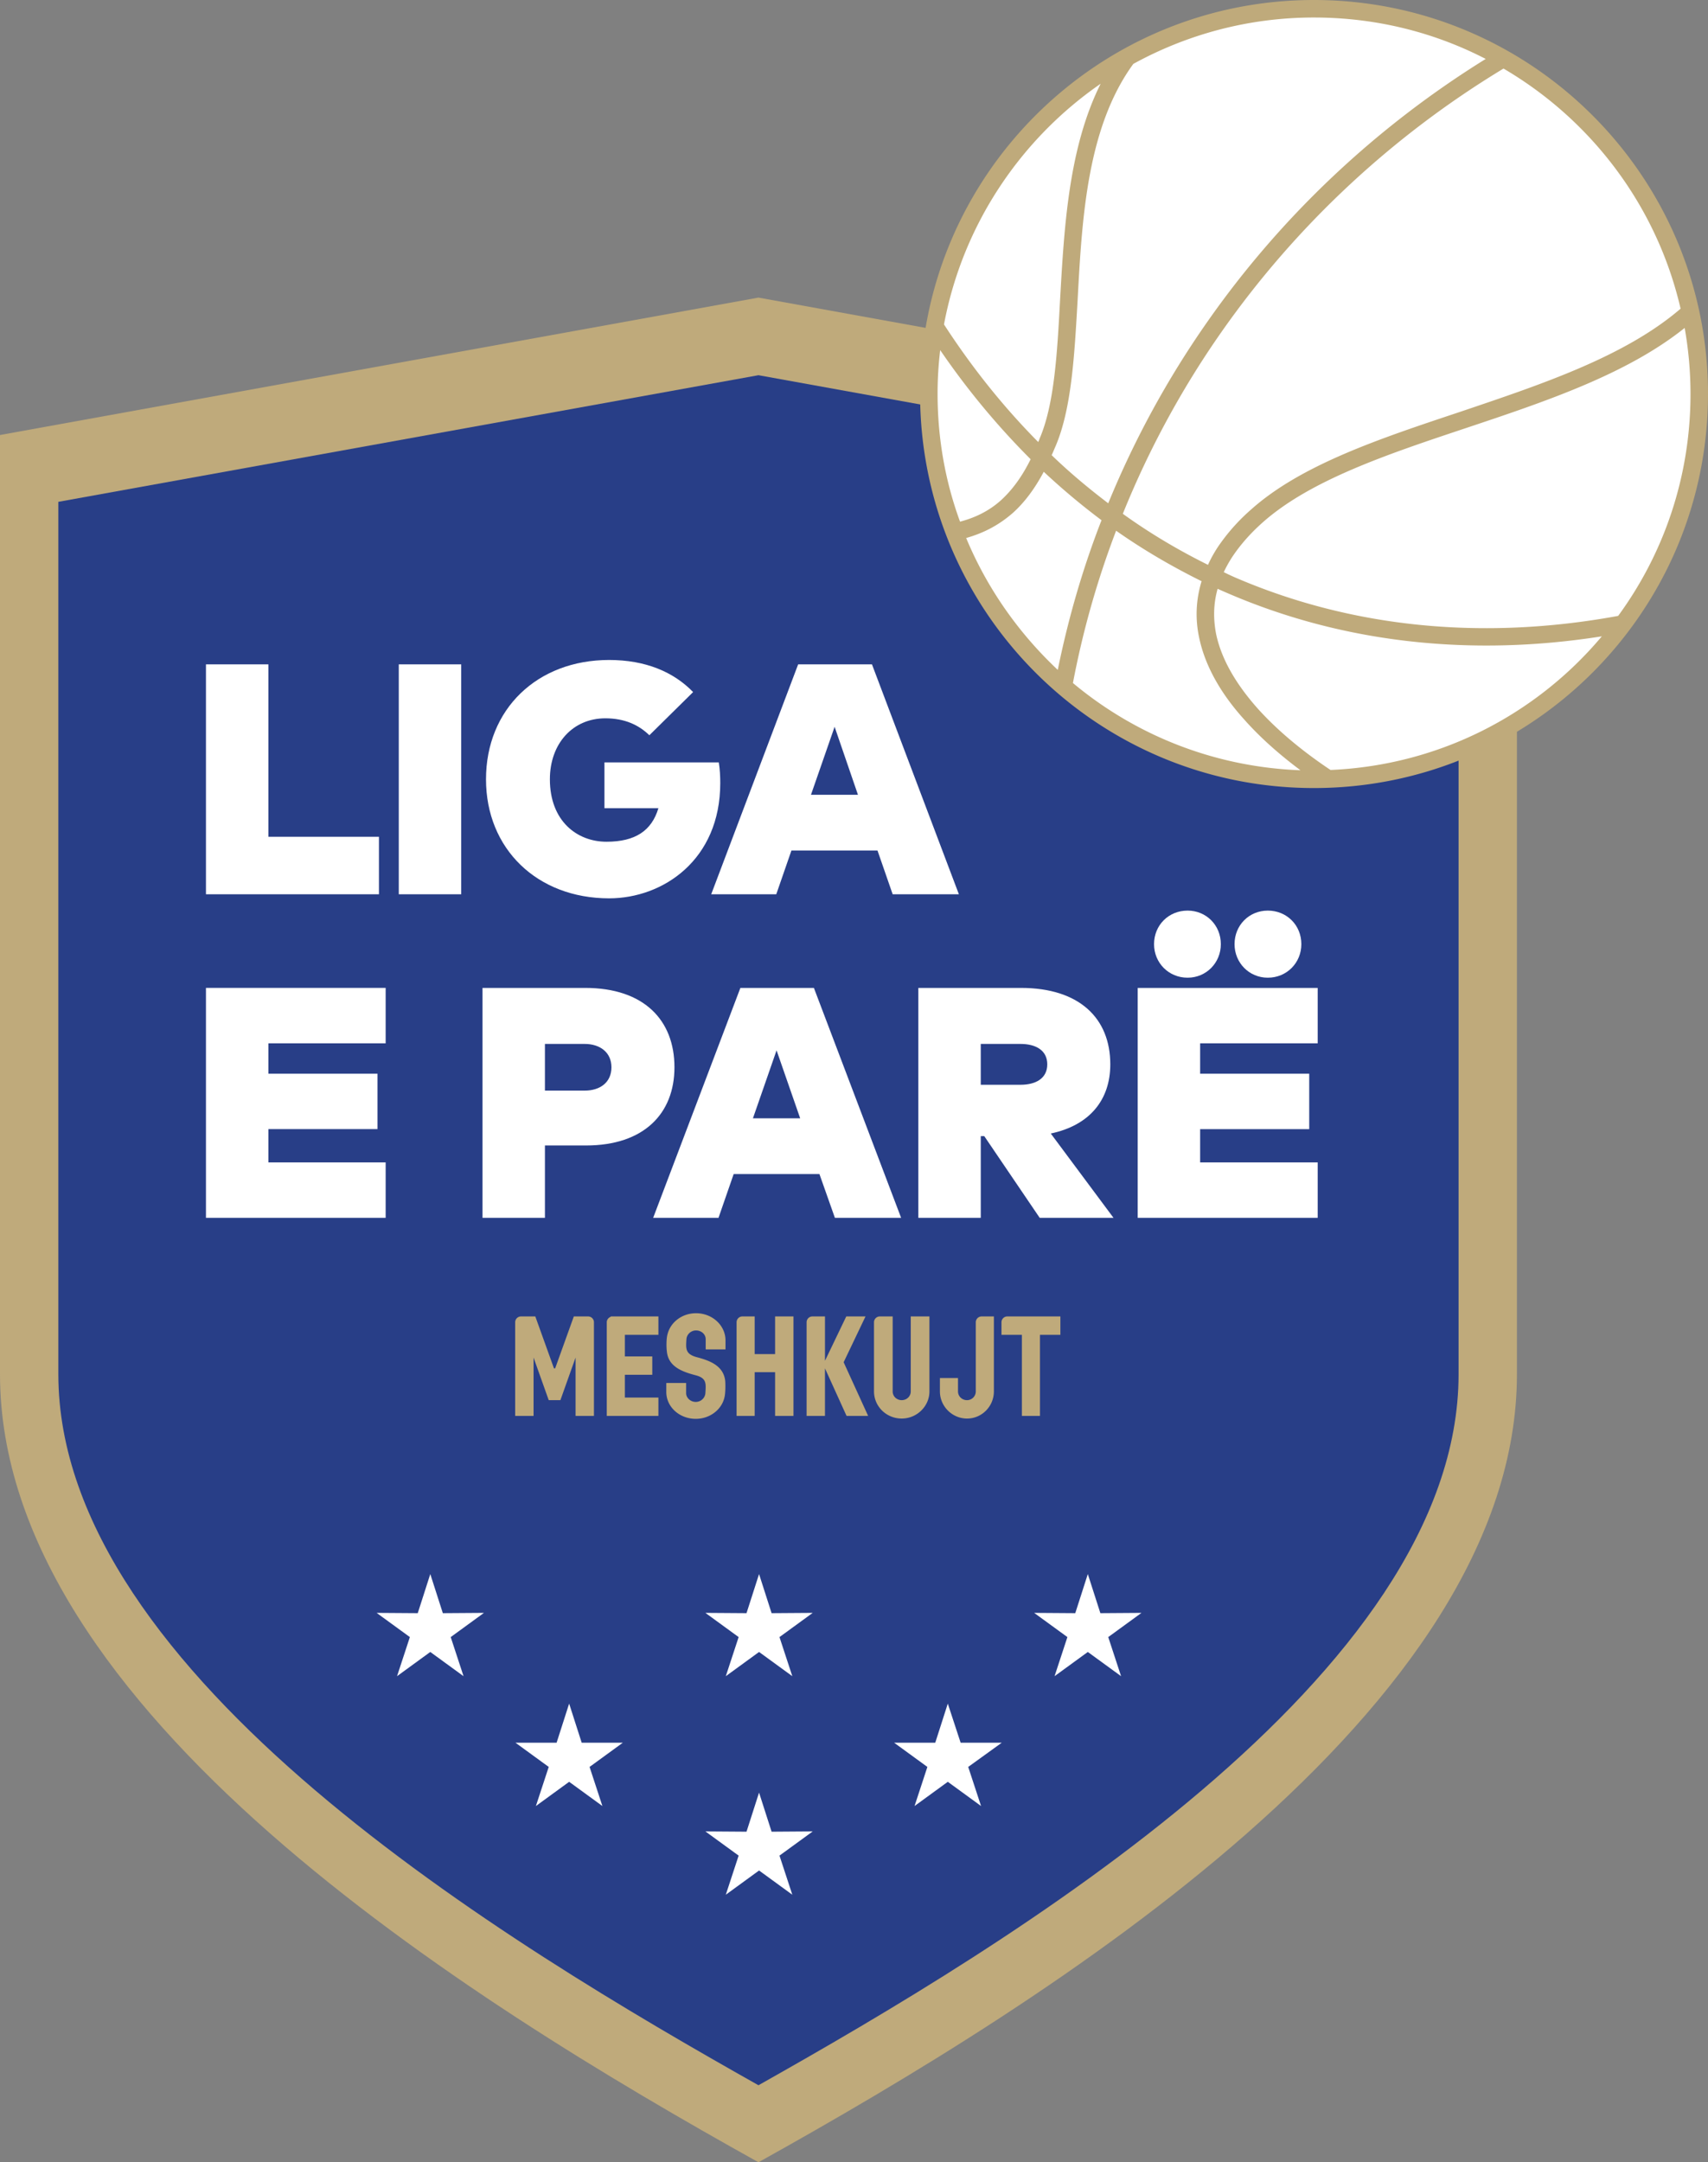
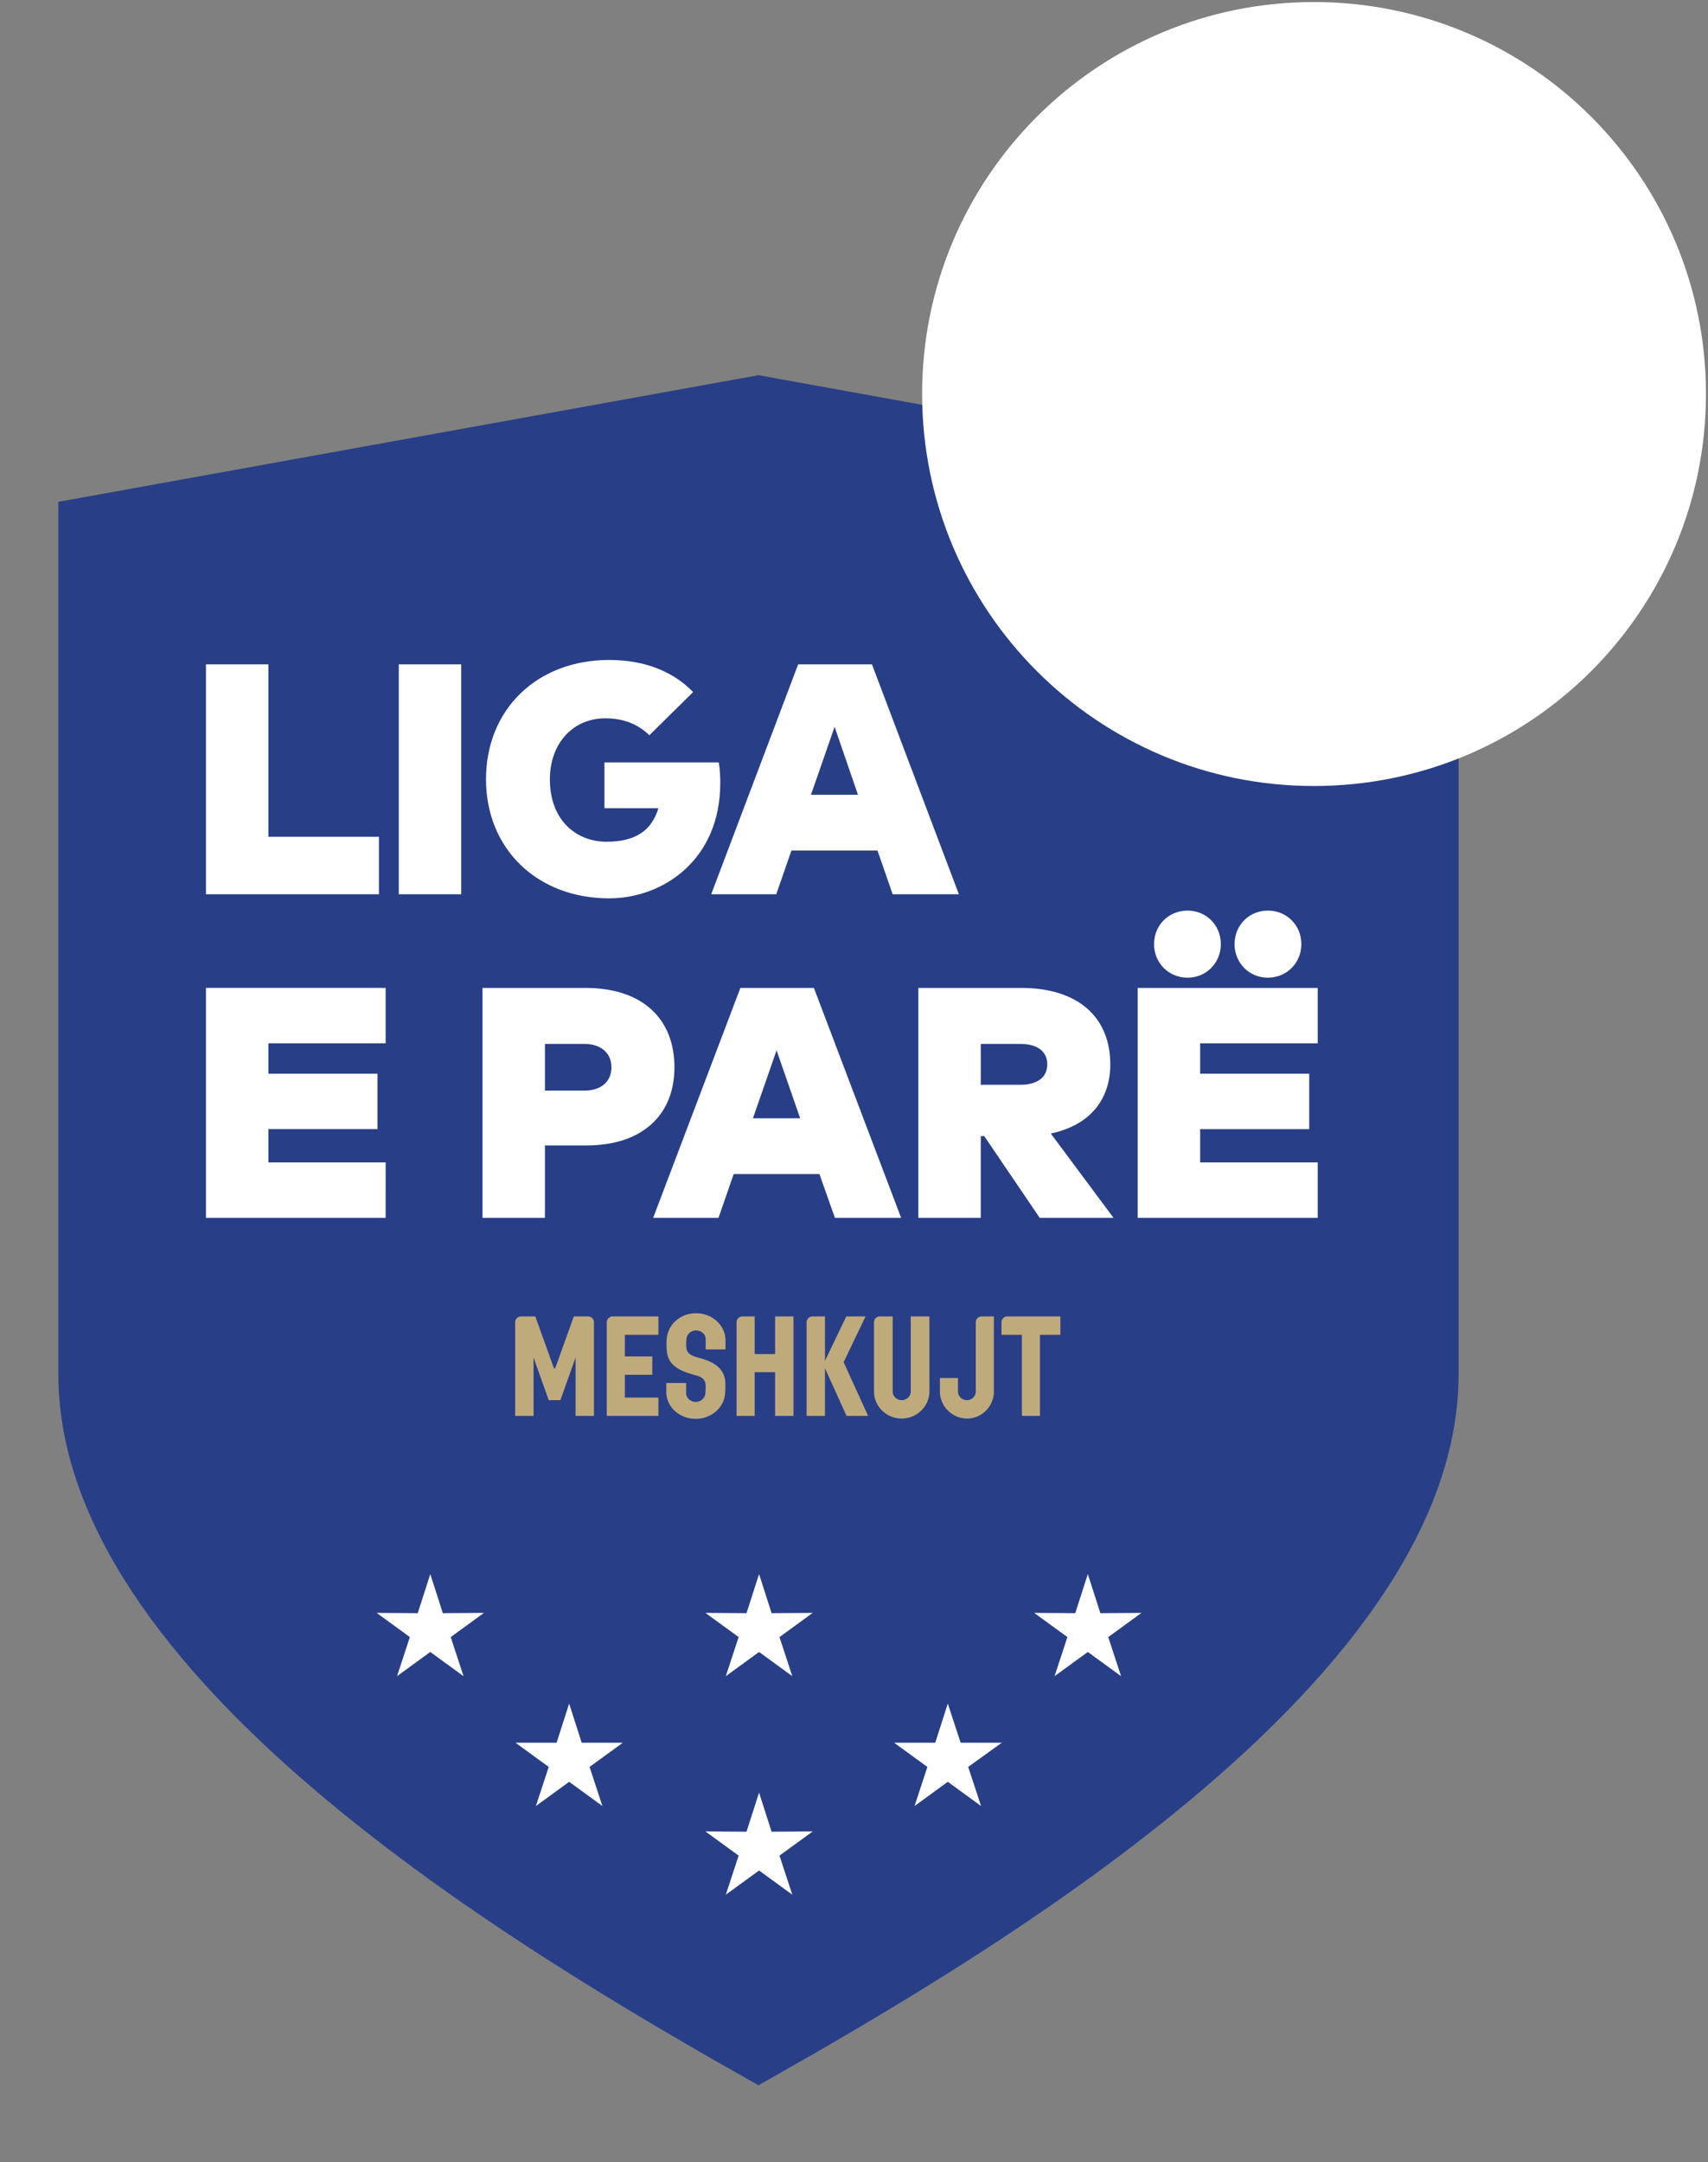
<svg xmlns="http://www.w3.org/2000/svg" xml:space="preserve" width="275" height="348.083">
  <rect width="100%" height="100%" fill="#808080" stroke="none" />
-   <path fill="#BFAA7B" fill-rule="evenodd" d="m0 70.029 122.118-22.121 122.118 22.121v151.192c0 54.014-75.103 100.699-122.118 126.861C75.103 321.92 0 275.235 0 221.221z" clip-rule="evenodd" />
  <path fill="#283E87" fill-rule="evenodd" d="M9.394 80.786v140.436c0 48.519 72.614 91.869 112.724 114.462 40.111-22.593 112.724-65.943 112.724-114.462V80.786L122.118 60.401z" clip-rule="evenodd" />
  <path fill="#FFF" fill-rule="evenodd" d="m122.213 253.394 2.019 6.294 6.623-.047-5.354 3.898 2.067 6.294-5.354-3.899-5.355 3.899 2.067-6.294-5.354-3.898 6.622.047zm52.933 0 2.021 6.294 6.621-.047-5.354 3.898 2.067 6.294-5.355-3.899-5.354 3.899 2.067-6.294-5.354-3.898 6.621.047zm-105.867 0 2.02 6.294 6.622-.047-5.354 3.898 2.066 6.294-5.354-3.899-5.354 3.899 2.066-6.294-5.354-3.898 6.623.047zm83.323 20.855 2.066 6.294h6.623l-5.403 3.898 2.068 6.294-5.354-3.899-5.354 3.899 2.066-6.294-5.354-3.898h6.622zm-60.966 0 2.02 6.294h6.623l-5.355 3.898 2.067 6.294-5.354-3.899-5.354 3.899 2.066-6.294-5.354-3.898h6.622zm30.577 14.324 2.019 6.295 6.623-.047-5.354 3.897 2.067 6.295-5.354-3.899-5.355 3.899 2.067-6.295-5.354-3.897 6.622.047z" clip-rule="evenodd" />
  <path fill="#FFF" d="M61.013 134.705H43.212v-27.758H33.16v37.012h27.853zm13.245-27.758H64.206v37.012h10.052zm23.813-.704c-11.601 0-19.821 7.938-19.821 19.21 0 11.178 8.22 19.162 19.821 19.162 8.689 0 17.895-6.199 17.895-18.552 0-1.033-.047-2.16-.235-3.334H97.319v7.373h8.689c-1.08 3.617-3.71 5.401-8.36 5.401-4.745 0-9.113-3.335-9.113-10.051 0-5.777 3.71-9.817 8.924-9.817 3.147 0 5.402 1.081 7.092 2.726l7.045-6.952c-3.145-3.241-7.654-5.166-13.525-5.166m42.319.704h-11.883l-13.997 37.012h10.474l2.442-7.046h13.855l2.443 7.046h10.662zm-6.013 10.052 3.758 10.942h-7.562zm-72.284 70.122H43.212v-5.354h17.566v-8.923H43.212v-4.886h18.881v-8.924H33.16v37.012h28.933zm32.267-2.723c9.299 0 14.231-5.12 14.231-12.588 0-7.608-4.932-12.775-14.372-12.775H77.687v37.012h10.051v-11.648h6.622zm-.235-16.346c2.489 0 4.321 1.363 4.321 3.758 0 2.442-1.833 3.758-4.321 3.758h-6.388v-7.516zm36.918-9.017h-11.836l-14.044 37.012h10.521l2.442-7.045h13.809l2.489 7.045h10.662zm-6.012 10.05 3.804 10.943h-7.609zm39.359-10.05h-16.532v37.012h10.052v-13.152h.563l8.925 13.152h11.883l-10.099-13.574c6.248-1.315 9.583-5.401 9.583-11.132-.001-7.422-4.981-12.306-14.375-12.306m-.094 9.017c2.49 0 4.322 1.033 4.322 3.288s-1.832 3.288-4.322 3.288h-6.387v-6.576zm47.862 19.069h-18.929v-5.354h17.565v-8.923h-17.565v-4.886h18.929v-8.924h-28.98v37.012h28.98zm-20.948-40.533c-3.054 0-5.401 2.348-5.401 5.401 0 3.006 2.348 5.401 5.401 5.401 3.005 0 5.354-2.396 5.354-5.401 0-3.053-2.349-5.401-5.354-5.401m12.915 0c-3.006 0-5.354 2.348-5.354 5.401 0 3.006 2.348 5.401 5.354 5.401 3.054 0 5.401-2.396 5.401-5.401 0-3.053-2.347-5.401-5.401-5.401" />
  <path fill="#BFAA7B" fill-rule="evenodd" d="M170.73 214.879v-2.958h-8.548a.94.94 0 0 0-.938.938v2.02h3.286v13.059h2.913v-13.059zm-45.934 3.101h-3.288v-6.059h-1.973a.94.94 0 0 0-.94.938v15.078h2.913v-7.046h3.288v7.046h2.959V211.92h-2.959zm8.032-6.059h-2.021a.94.94 0 0 0-.939.938v15.078h2.959v-7.657l3.476 7.657h3.475l-3.945-8.643 3.522-7.374h-3.099l-3.429 7.14zm10.897 0h-2.067a.94.94 0 0 0-.938.938v11.131c0 2.396 1.972 4.368 4.461 4.368 2.443 0 4.463-1.973 4.463-4.368v-12.07h-3.007v12.07c0 .799-.657 1.409-1.456 1.409s-1.455-.61-1.455-1.409v-12.069zm-37.717 16.017v-2.96h-5.401v-3.663h4.415v-2.96h-4.415v-3.476h5.401v-2.958h-7.656v.047c-.375.142-.657.47-.657.892v15.078h8.313m51.101-9.911v5.965c0 .799-.656 1.409-1.409 1.409-.798 0-1.454-.61-1.454-1.409v-2.161h-2.913v2.161c0 2.396 1.973 4.368 4.367 4.368 2.396 0 4.322-1.973 4.322-4.368v-12.07h-1.973a.94.94 0 0 0-.94.938zm-71.203-6.106h-2.019a.94.94 0 0 0-.939.938v15.078h2.959v-9.395l2.442 6.857h1.879l2.443-6.857v9.395h2.958V212.86a.94.94 0 0 0-.939-.938h-2.301l-3.006 8.359h-.188l-3.006-8.359h-.283zm30.905 5.308v-1.456c0-2.396-2.113-4.369-4.743-4.369-2.255 0-4.134 1.456-4.603 3.429-.188.659-.188 2.066-.094 2.726.235 2.488 2.537 3.287 4.697 3.851 1.738.47 1.597 1.362 1.503 2.865-.047.751-.705 1.408-1.55 1.408s-1.55-.657-1.55-1.408v-1.644h-3.193v1.456c0 2.396 2.113 4.32 4.744 4.32 2.254 0 4.133-1.456 4.603-3.382.188-.656.188-2.066.141-2.723-.281-2.49-2.536-3.288-4.696-3.854-1.738-.516-1.644-1.36-1.55-2.863.047-.753.705-1.41 1.55-1.41s1.55.61 1.55 1.41v1.644z" clip-rule="evenodd" />
  <path fill="#FFF" fill-rule="evenodd" d="M211.546.329c-34.851 0-63.078 28.228-63.078 63.078 0 34.852 28.228 63.126 63.078 63.126 34.898 0 63.126-28.274 63.126-63.126S246.444.329 211.546.329" clip-rule="evenodd" />
-   <path fill="#BFAA7B" fill-rule="evenodd" d="M211.546 0c-34.991 0-63.407 28.416-63.407 63.407 0 35.039 28.416 63.454 63.407 63.454 35.039 0 63.454-28.415 63.454-63.454C275 28.416 246.585 0 211.546 0m-29.072 10.286c-7.47 10.239-8.267 24.94-8.971 38.045-.518 9.064-.987 17.425-3.522 23.437-.236.517-.424 1.034-.659 1.503 2.913 2.818 5.966 5.354 9.112 7.75a150 150 0 0 1 15.922-29.167c11.883-17.003 27.195-31.422 44.855-42.366-8.267-4.273-17.66-6.669-27.665-6.669-10.521-.001-20.43 2.723-29.072 7.467m-14.421 65.662c-1.501 2.817-3.146 4.979-4.978 6.623-2.255 1.972-4.697 3.24-7.516 4.038 3.382 8.126 8.454 15.313 14.749 21.23 1.691-8.313 4.039-16.392 7.045-24.095a111 111 0 0 1-9.3-7.796m-13.479 8.031c2.488-.657 4.695-1.738 6.623-3.476 1.736-1.597 3.333-3.711 4.742-6.575a122.6 122.6 0 0 1-14.56-17.566 58 58 0 0 0-.422 7.045c.001 7.233 1.268 14.184 3.617 20.572m12.587-12.822.188-.423v-.047c2.396-5.495 2.866-13.667 3.335-22.497.657-11.603 1.363-24.377 6.529-34.71-12.917 8.924-22.217 22.732-25.223 38.748 4.604 7.093 9.676 13.386 15.171 18.929m104.082-18.365c-9.394 7.515-22.545 11.883-35.32 16.156-12.681 4.228-24.986 8.361-32.644 15.172-2.066 1.832-3.663 3.71-4.884 5.542a21 21 0 0 0-1.362 2.442c.657.328 1.362.657 2.02.939 18.741 8.031 39.736 10.098 61.481 6.105 7.327-10.004 11.649-22.357 11.649-35.743a61 61 0 0 0-.94-10.613m-75.197 41.991c-.703 2.488-.703 4.931-.234 7.326.894 4.181 3.335 8.173 6.67 11.931 3.241 3.616 7.374 6.998 11.742 9.91 17.52-.752 33.113-8.924 43.682-21.512-21.136 3.334-41.615 1.033-59.934-6.811-.658-.282-1.314-.563-1.926-.844m13.34 29.214c-3.335-2.489-6.435-5.214-9.018-8.126-3.663-4.039-6.294-8.501-7.28-13.15-.658-3.007-.564-6.06.376-9.159-4.744-2.349-9.347-5.025-13.762-8.126a143.7 143.7 0 0 0-6.952 24.518c10.005 8.359 22.733 13.525 36.636 14.043m-14.89-33.067q.635-1.41 1.55-2.817a31.3 31.3 0 0 1 5.354-6.06c8.079-7.232 20.667-11.413 33.631-15.734 13.057-4.415 26.537-8.877 35.555-16.627-3.804-16.486-14.325-30.341-28.51-38.655-17.942 10.851-33.441 25.316-45.418 42.413a146.6 146.6 0 0 0-15.876 29.262c4.367 3.146 8.972 5.871 13.714 8.218" clip-rule="evenodd" />
</svg>